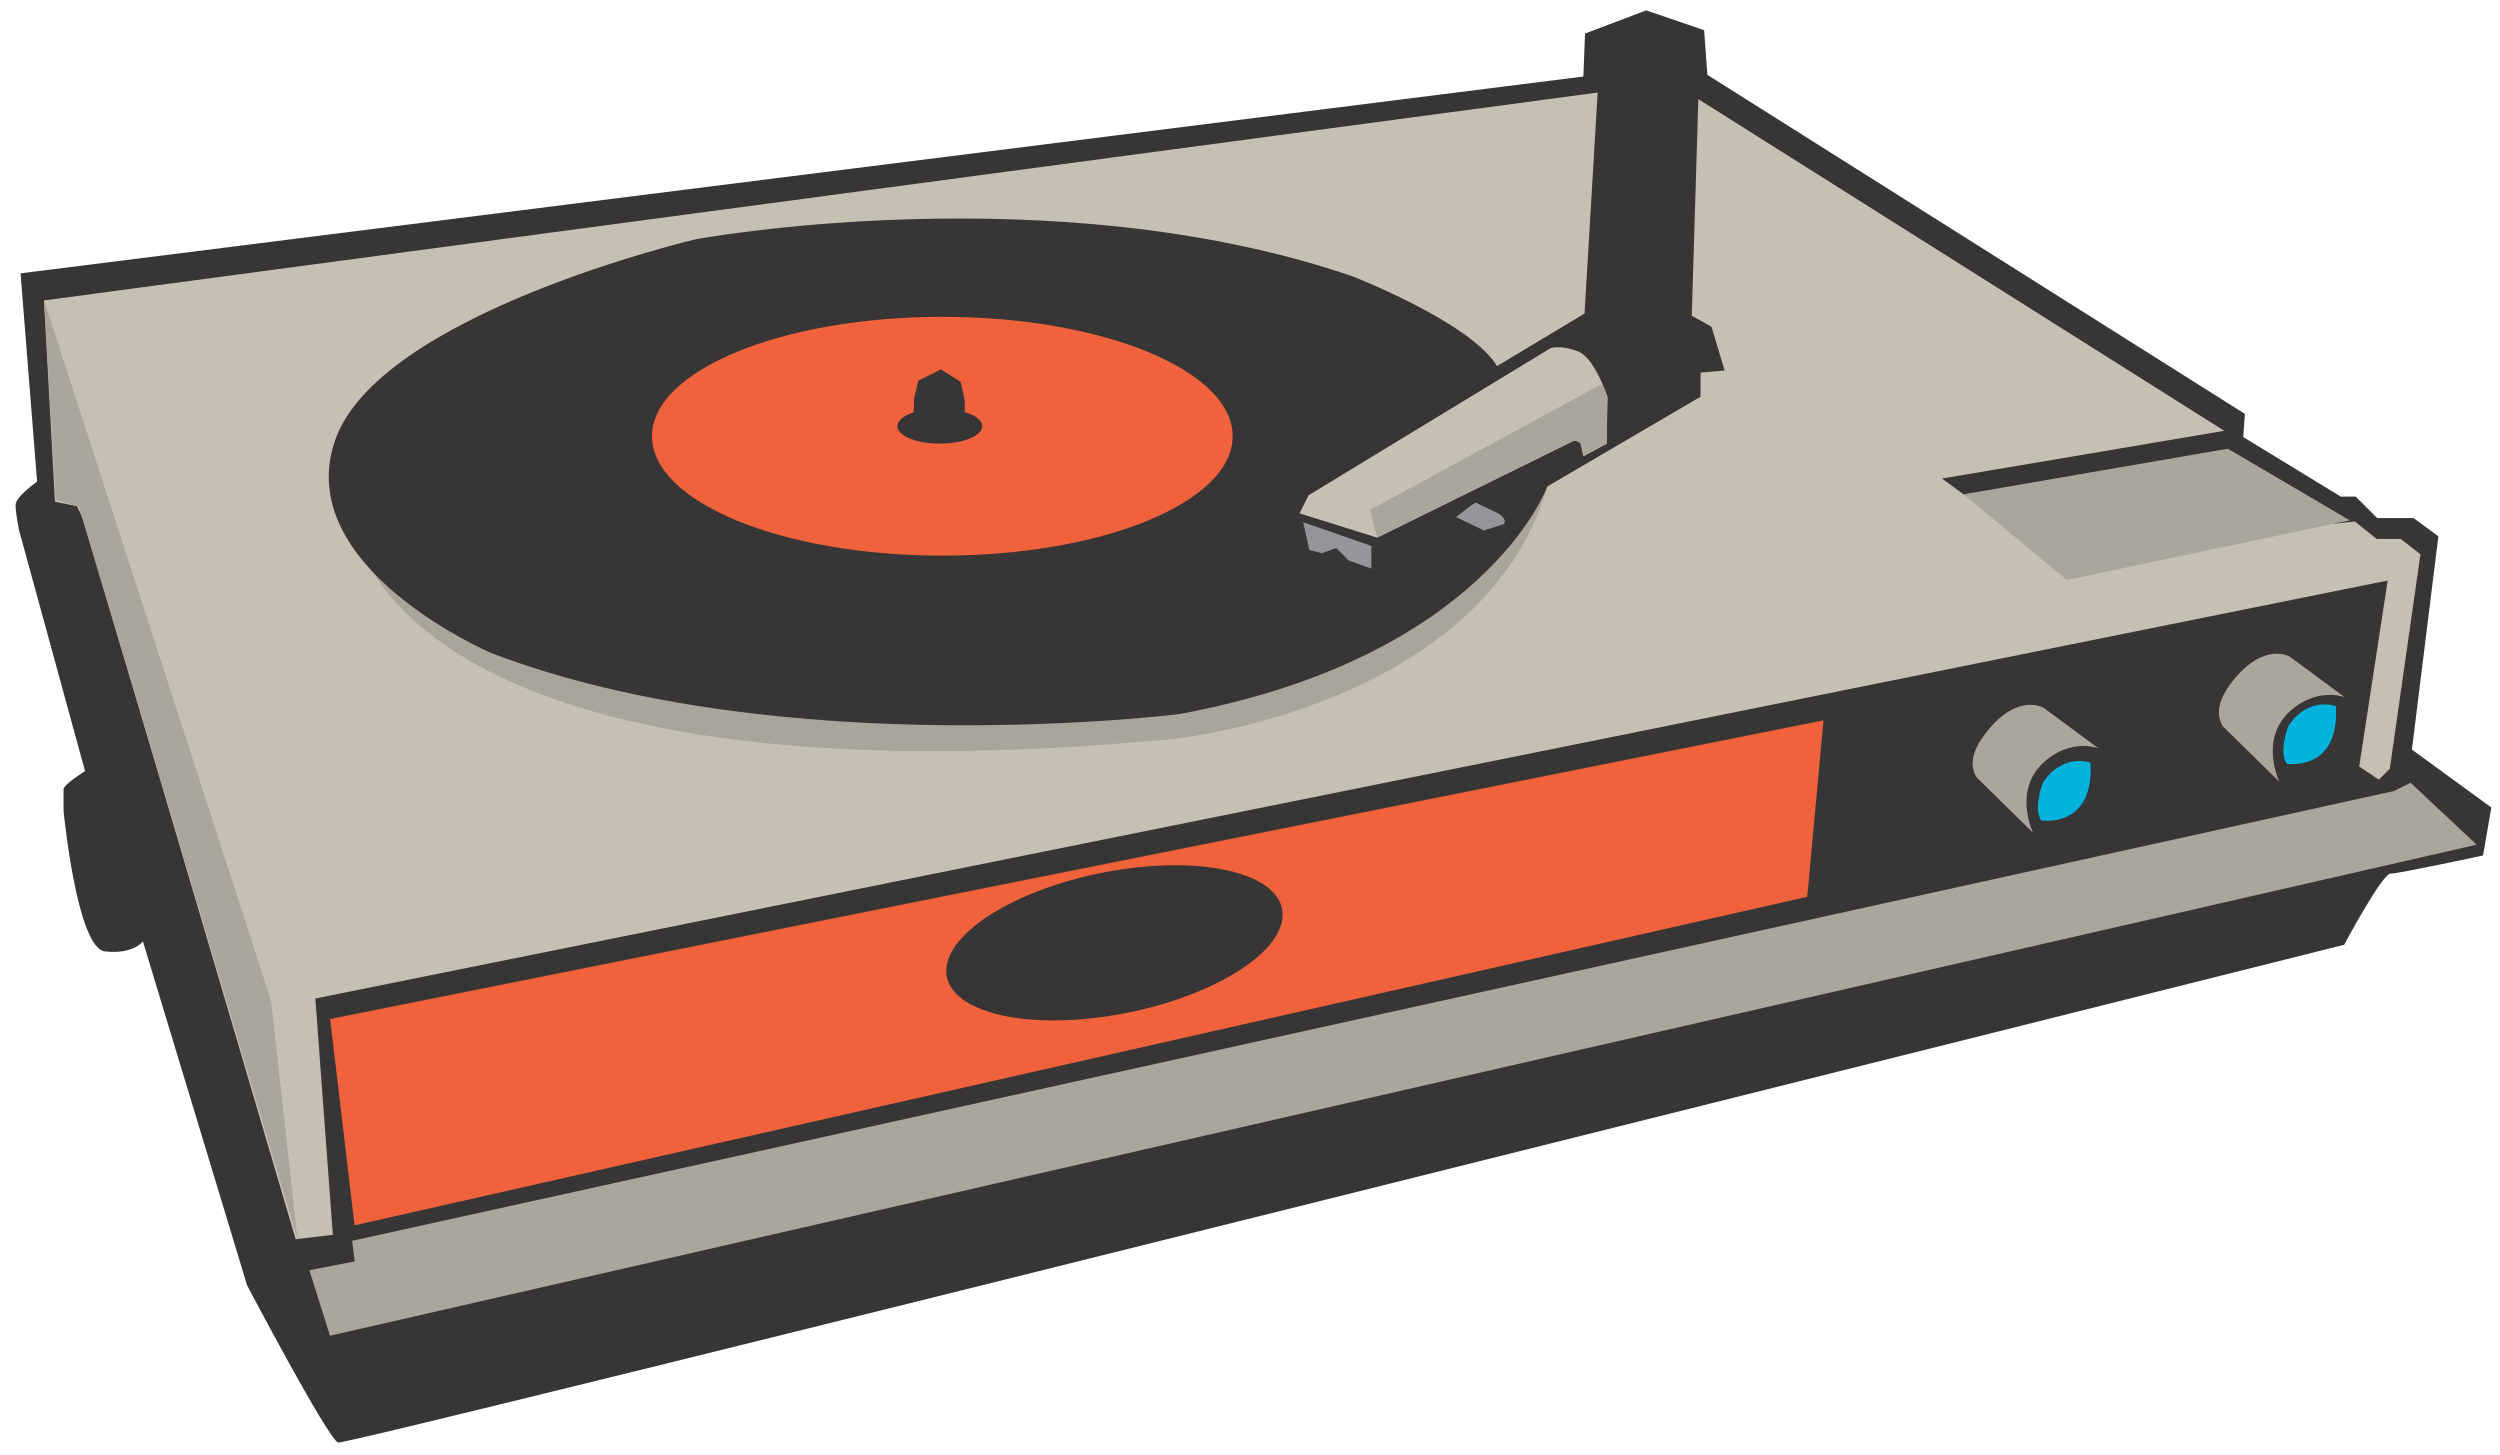
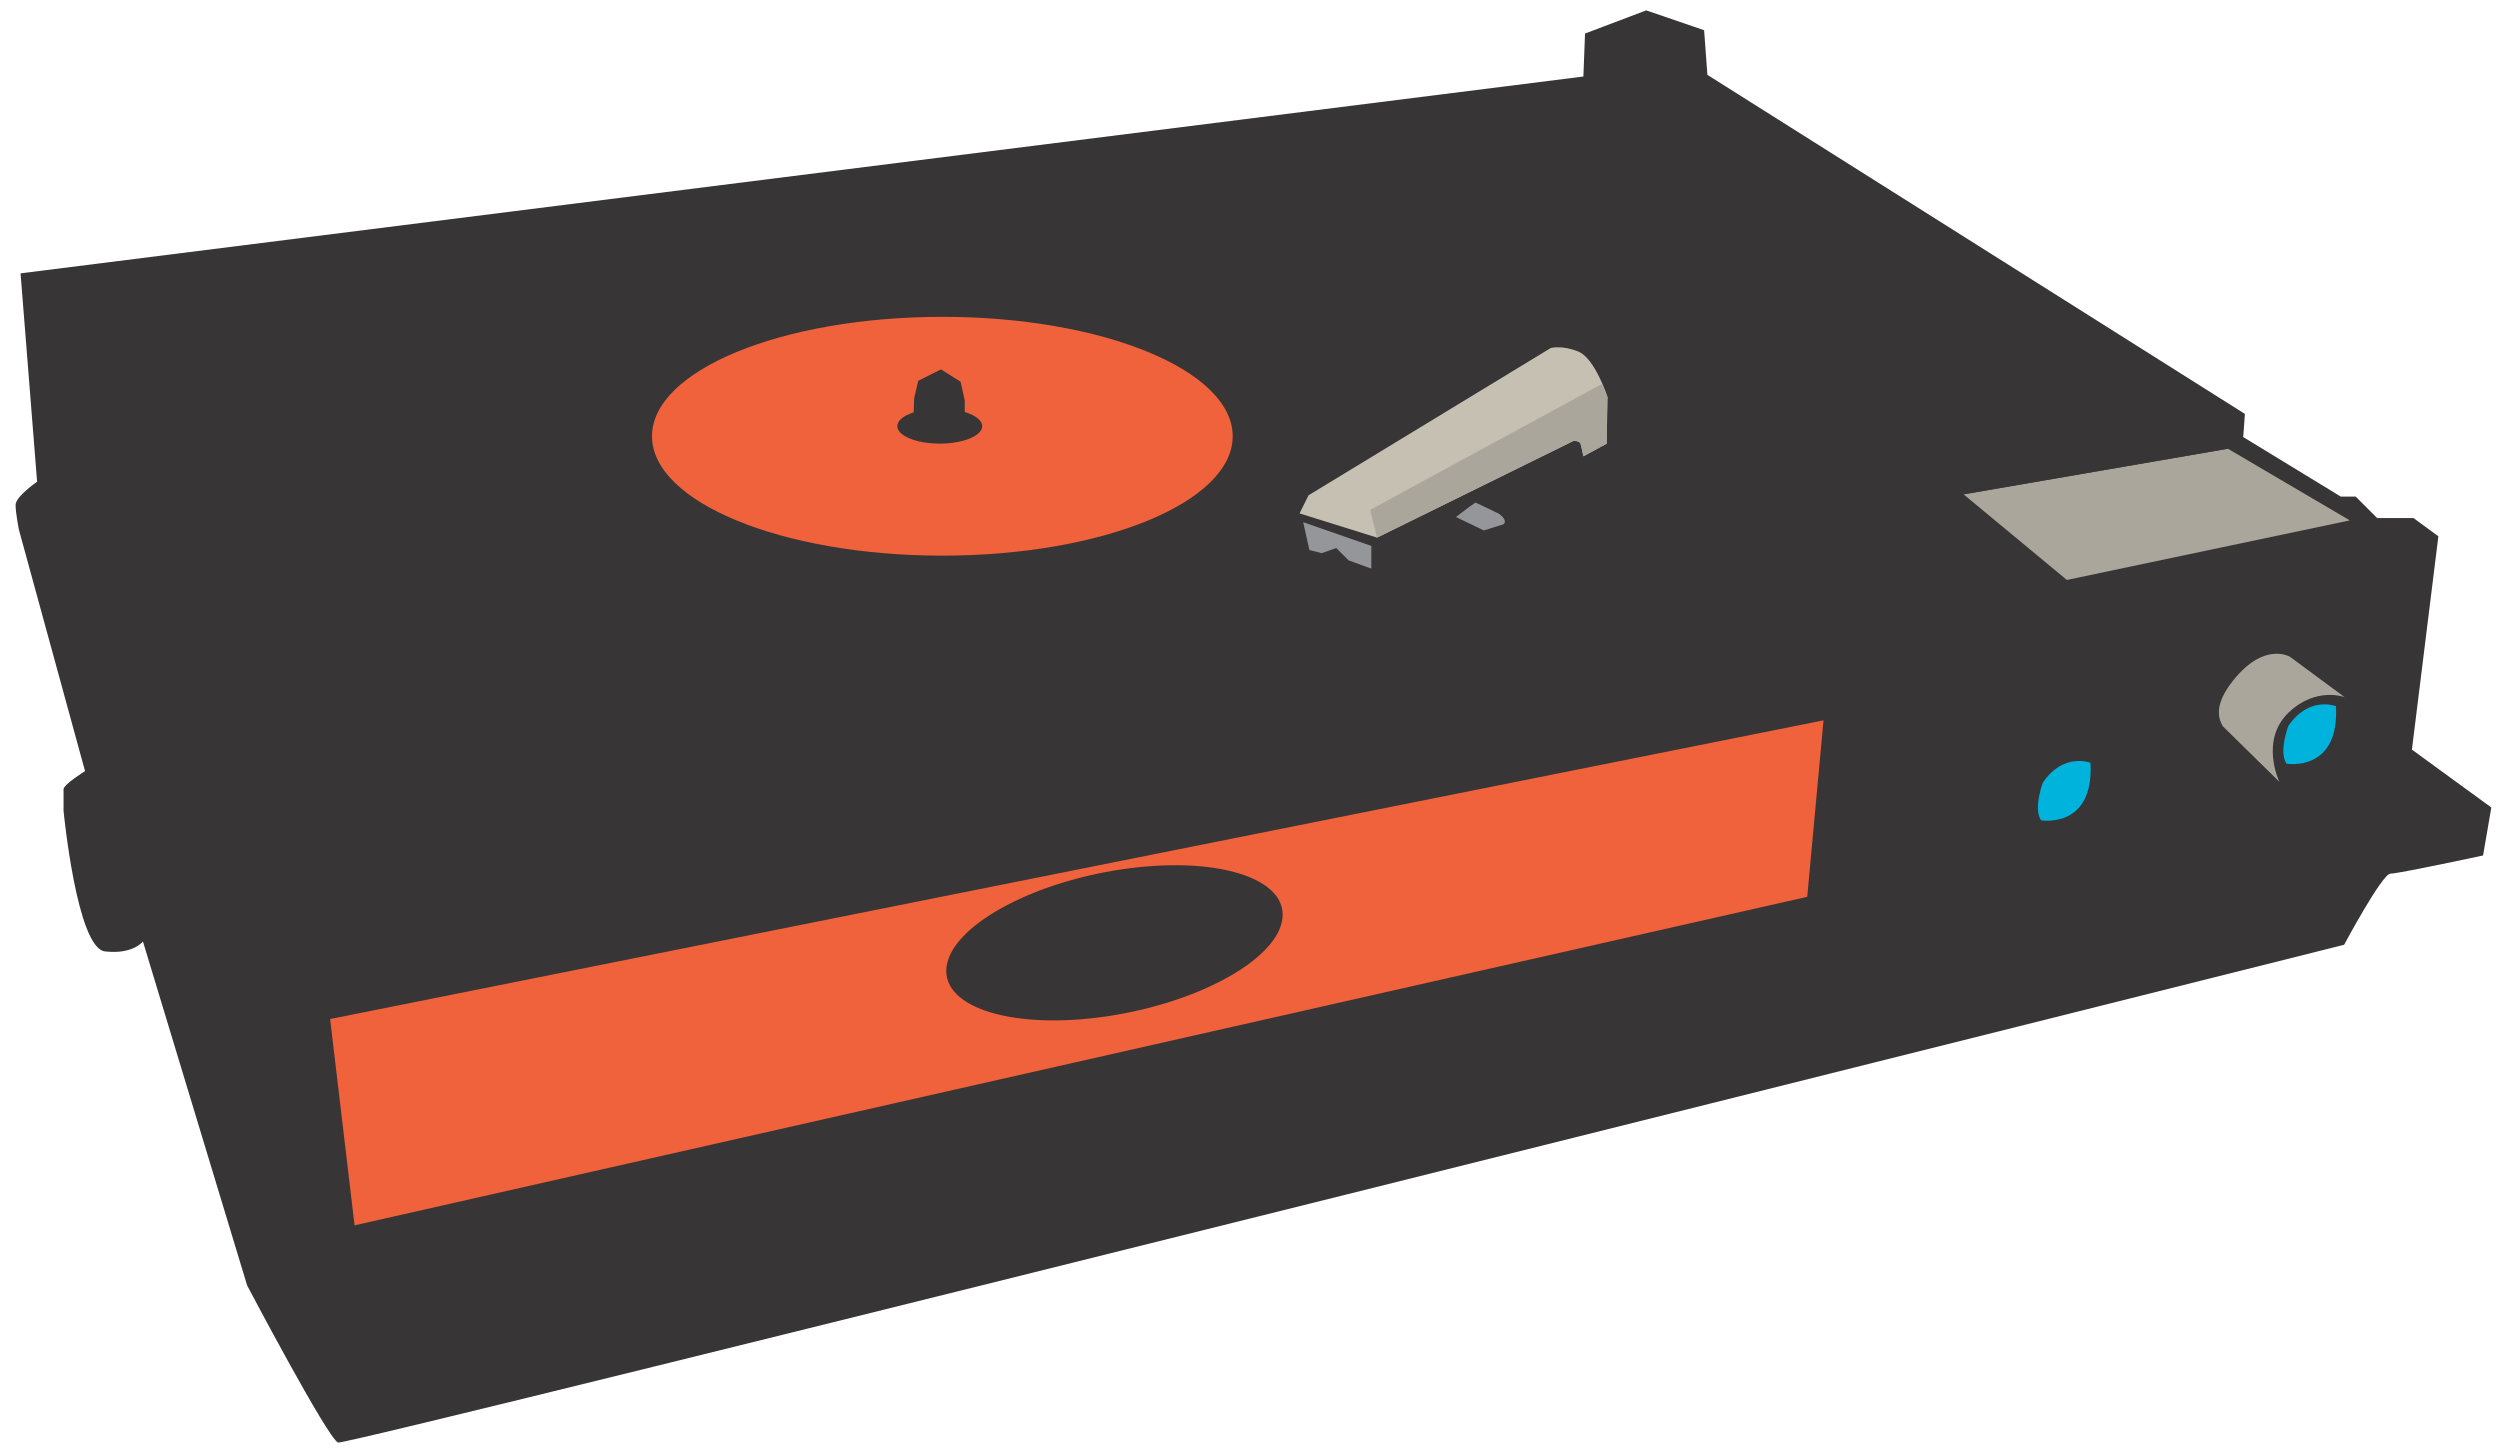
<svg xmlns="http://www.w3.org/2000/svg" version="1.1" viewBox="0 0 1237.5 720">
  <path d="m1193.9 371.06 13.095-105.6-12.275-9.003h-18.015l-10.637-10.642h-7.37l-48.3-29.468 0.827-11.465-266.06-167.82-1.63-22.105-28.66-9.822-30.282 11.465-0.818 21.277-773.6 97.425 8.188 103.14s-10.645 7.365-10.645 11.465c0 4.093 1.637 12.283 1.637 12.283l32.743 119.52s-10.643 6.552-10.643 9.002v10.645s6.55 67.945 20.473 69.585c13.912 1.633 18.82-4.915 18.82-4.915l51.582 170.27s40.113 76.132 45.025 77.767c4.903 1.638 992.99-246.4 992.99-246.4s18.83-35.205 22.917-35.205c4.103 0 45.853-9.005 45.853-9.005l4.09-23.745z" fill="#373535" />
-   <path d="m1167.8 379.43 9.745 6.49 5.417-5.408 15.163-106.15-9.753-7.58h-11.905l-10.84-8.668-9.745 1.08-55.242-37.905 1.085-7.592-261.05-164.64-3.247 107.24 9.75 5.417 6.502 21.658-11.92 1.085v11.917l-75.82 44.41s-30.332 84.488-181.98 112.65c0 0-197.32 24.875-341.07-30.308 0 0-98.707-42.262-77.042-105.09 21.665-62.823 178.73-99.648 178.73-99.648s176.56-32.502 324.95 18.41c0 0 58.49 22.748 71.492 44.413l43.32-25.998 6.505-109.4-769.06 102.9 5.417 99.66 10.823 2.152 3.257 6.508 105.07 356.37 18.41-2.173-8.66-116.98 1025.8-206.88z" fill="#C6C0B3" />
  <path d="m610.18 215.94c0 32.635-64.347 59.103-143.72 59.103-79.365 0-143.72-26.468-143.72-59.103 0-32.647 64.352-59.107 143.72-59.107 79.378 0 143.72 26.46 143.72 59.107" fill="#F0623B" />
  <path d="m795.28 219.61 0.478-23.013s-6.23-19.18-14.385-22.54c-8.145-3.355-13.765-1.78-13.765-1.78l-119.87 72.883-4.458 8.975 38.36 11.987 97.333-47.95s2.88 0 3.36 1.438c0.482 1.442 1.44 6.237 1.44 6.237z" fill="#C6C0B3" />
  <path d="m894.58 443.92 8.065-87.358-739.23 147.84 12.095 102.14z" fill="#F0623B" />
  <path d="m1034.8 377.59s-13.345-5.332-23.575 9.79c0 0-4.892 12.895-0.89 18.683 0 0 26.243 4.442 24.465-28.473" fill="#00B3DD" />
  <path d="m1156.3 349.57s-13.347-5.335-23.577 9.783c0 0-4.893 12.895-0.883 18.68 0 0 26.235 4.447 24.46-28.463" fill="#00B3DD" />
-   <path d="m1038.7 370.39-26.981-19.935s-12.464-7.813-28.002 11.407c-9.885 12.225-7.527 19.055-5.347 22.895l28.012 27.522s-9.923-20.595 4.78-34.467c13.538-12.78 27.538-7.422 27.538-7.422" fill="#ABA69C" />
  <path d="m1160.6 345.1-26.98-19.937s-12.457-7.81-28.002 11.41c-9.885 12.225-7.523 19.052-5.353 22.9l28.015 27.52s-9.92-20.6 4.78-34.468c13.545-12.78 27.54-7.425 27.54-7.425" fill="#ABA69C" />
-   <path d="m174.28 614.2 1.318 10.192-22.455 4.36 10.19 32.438 1062.6-243.08-32.705-30.657-8.177 4.087z" fill="#ABA69C" />
  <path d="m730.42 248.77-3.065 2.045-6.648 5.118 13.796 6.64 9.717-3.07s1.53-1.013 0-3.065c-1.535-2.038-3.073-2.55-3.073-2.55z" fill="#949699" />
  <path d="m678.81 270.23v11.245l-11.242-4.082-6.13-6.13-7.163 2.542-6.132-1.53-3.06-13.792z" fill="#949699" />
  <path d="m486.19 210.95c0-4.773-9.407-8.648-21.017-8.648-11.598 0-21.005 3.875-21.005 8.648 0 4.767 9.407 8.635 21.005 8.635 11.61 0 21.017-3.868 21.017-8.635" fill="#373535" />
  <path d="m451.99 211.98s11.75 10.733 25.553 0.515v-14.31l-2.045-9.202-9.705-6.135-11.248 5.632-2.04 8.678z" fill="#373535" />
-   <path d="m134.21 495.45-112.38-346.74 5.78 98.67 11.42 3.48 108.24 362.44z" fill="#ABA69C" />
  <path d="m795.55 196.21-2.632-6.14-114.68 62.292 3.397 13.763 97.328-47.9s2.877 0.052 3.347 1.255c0.47 1.205 1.463 6.377 1.463 6.377l11.555-6.22z" fill="#ABA69C" />
  <path d="m634.83 454.39c-2.034 20.087-40.914 41.88-86.865 48.682-45.927 6.793-81.515-3.99-79.482-24.077 2.035-20.098 40.917-41.88 86.855-48.678 45.94-6.792 81.527 3.993 79.492 24.073" fill="#373535" />
  <path d="m1102.8 222.12-130.84 22.575 51.14 42.385 140.06-29.488z" fill="#ABA69C" />
  <path d="m1105.1 212.56-143.8 24.32 10.658 7.82 130.84-22.572z" fill="#373535" />
  <g opacity=".2">
    <path d="m177.08 265.84s23.542 135.67 403.33 100c0 0 153.72-15.427 185.56-125.05 0 0-114.81 109.8-193.4 108.87-78.588-0.925-292.17 11.18-395.5-83.82" fill="#373535" />
  </g>
</svg>